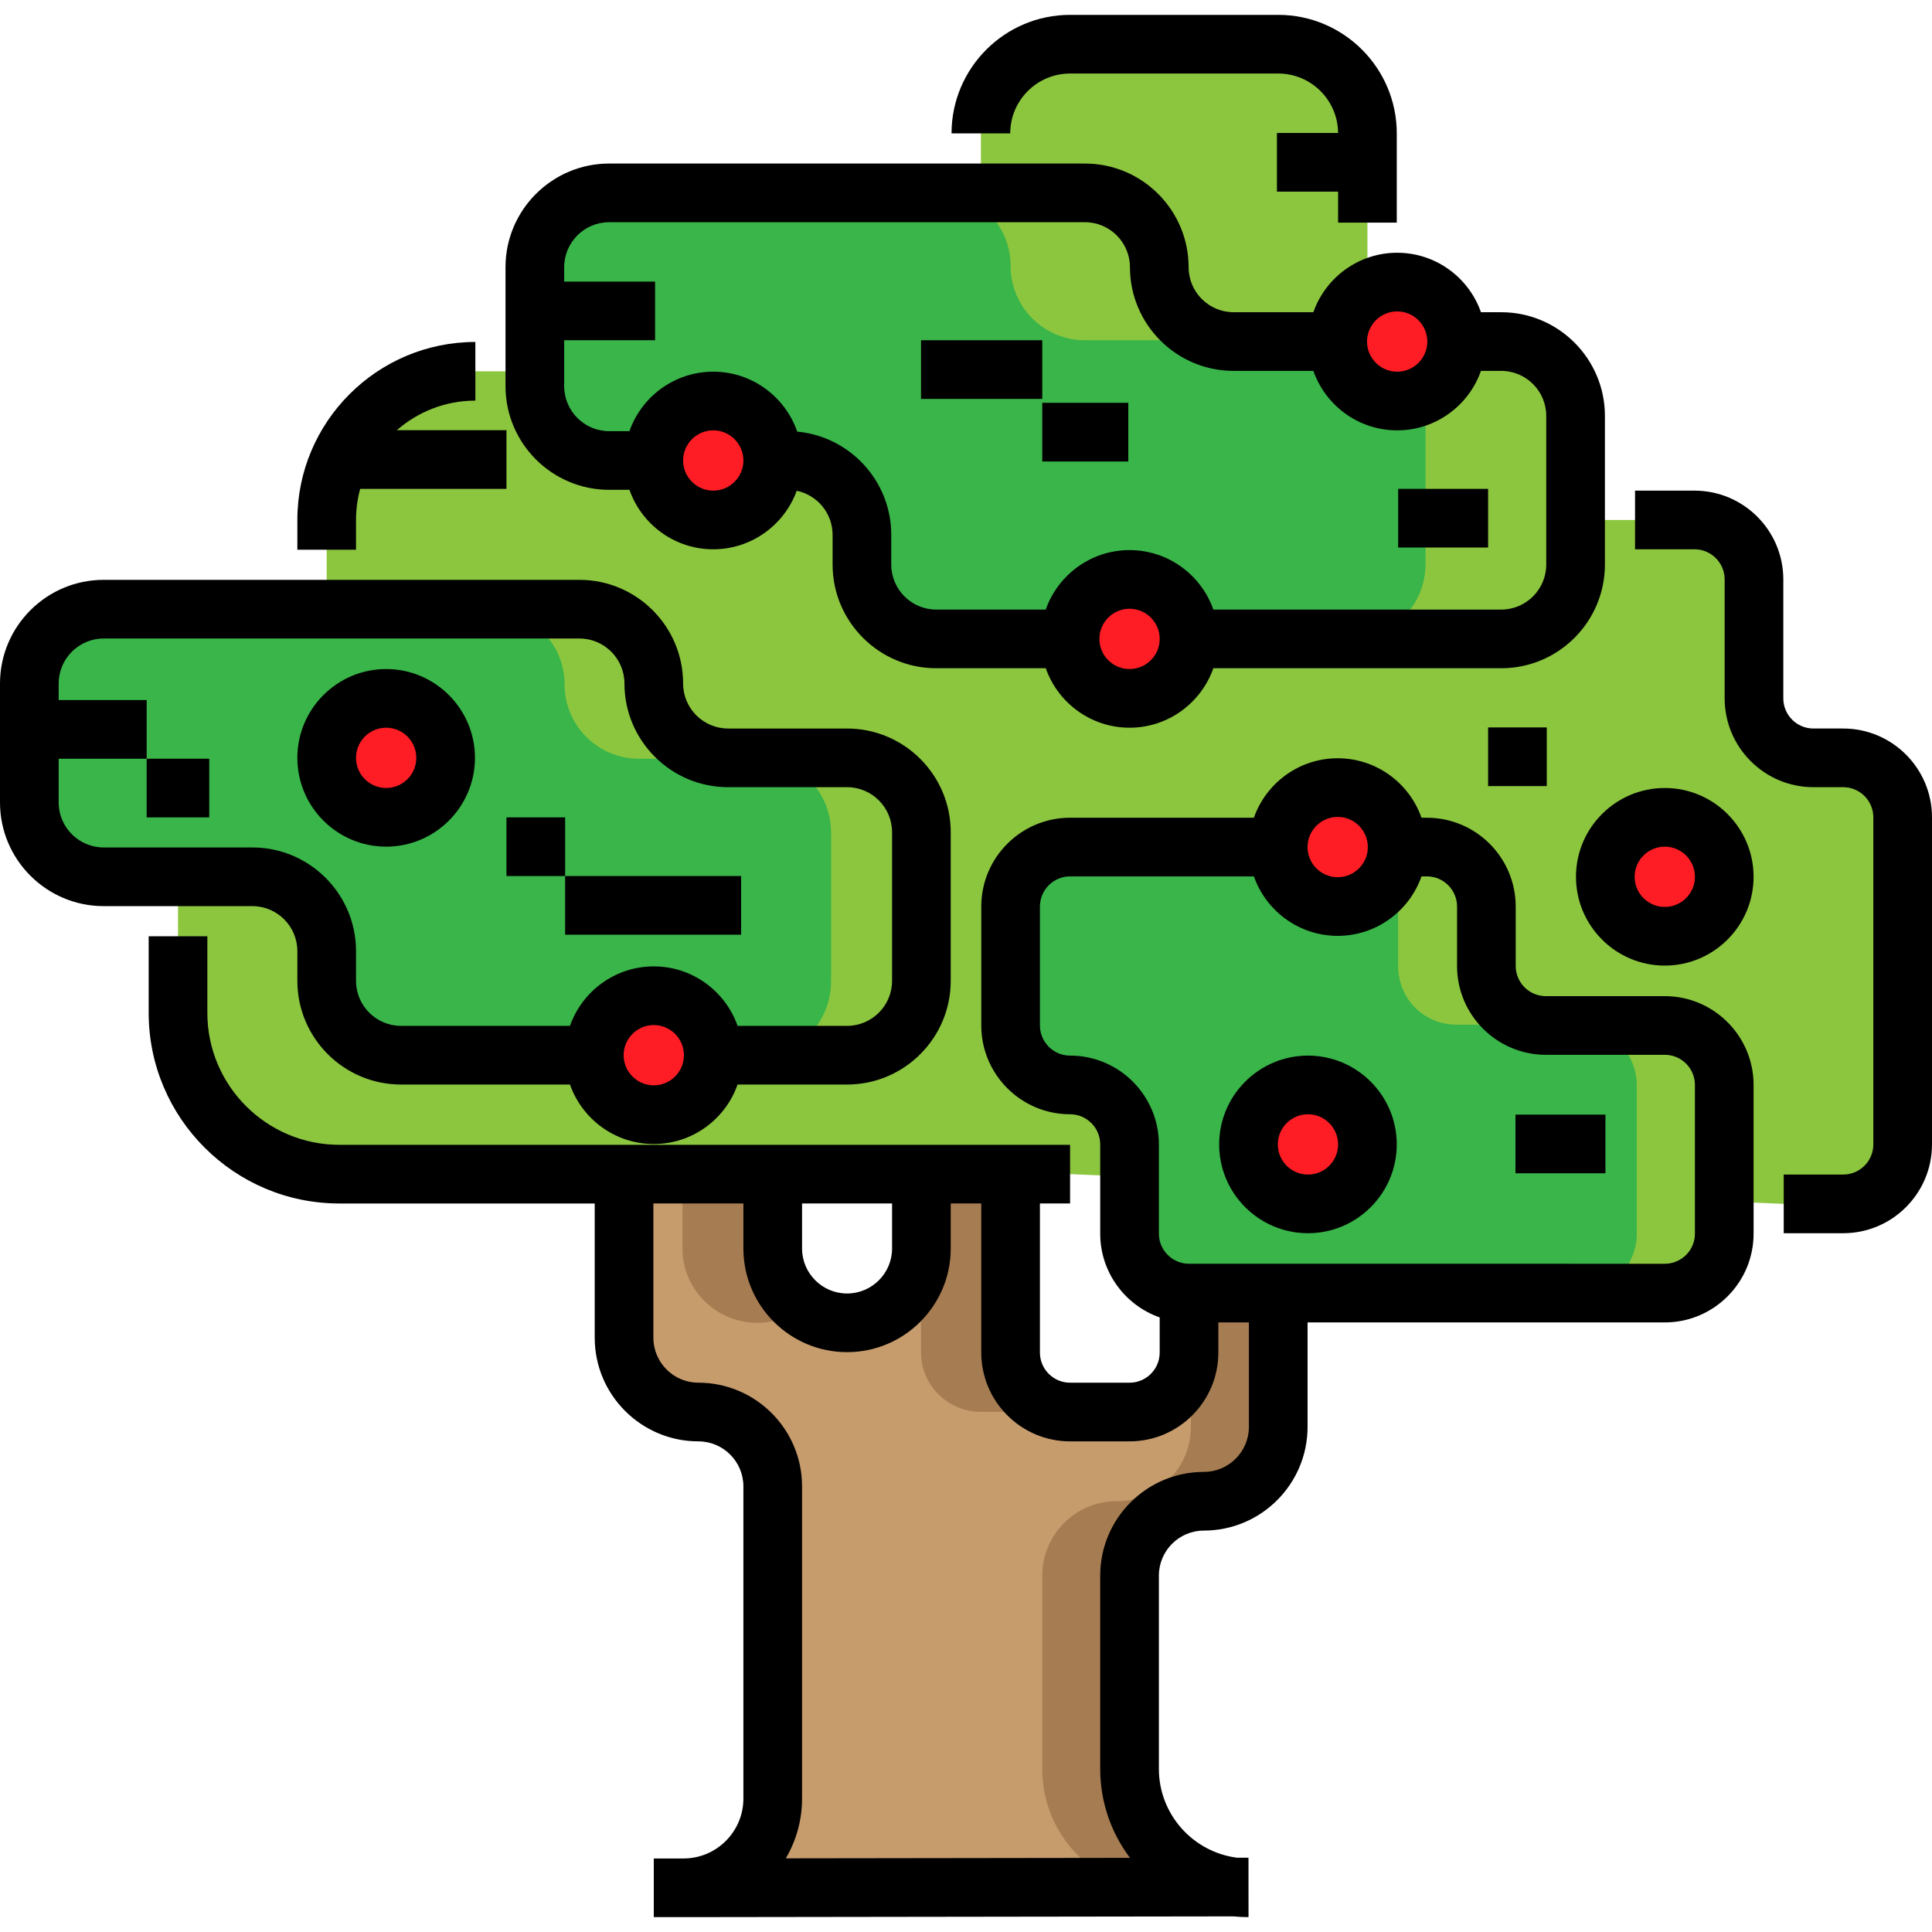
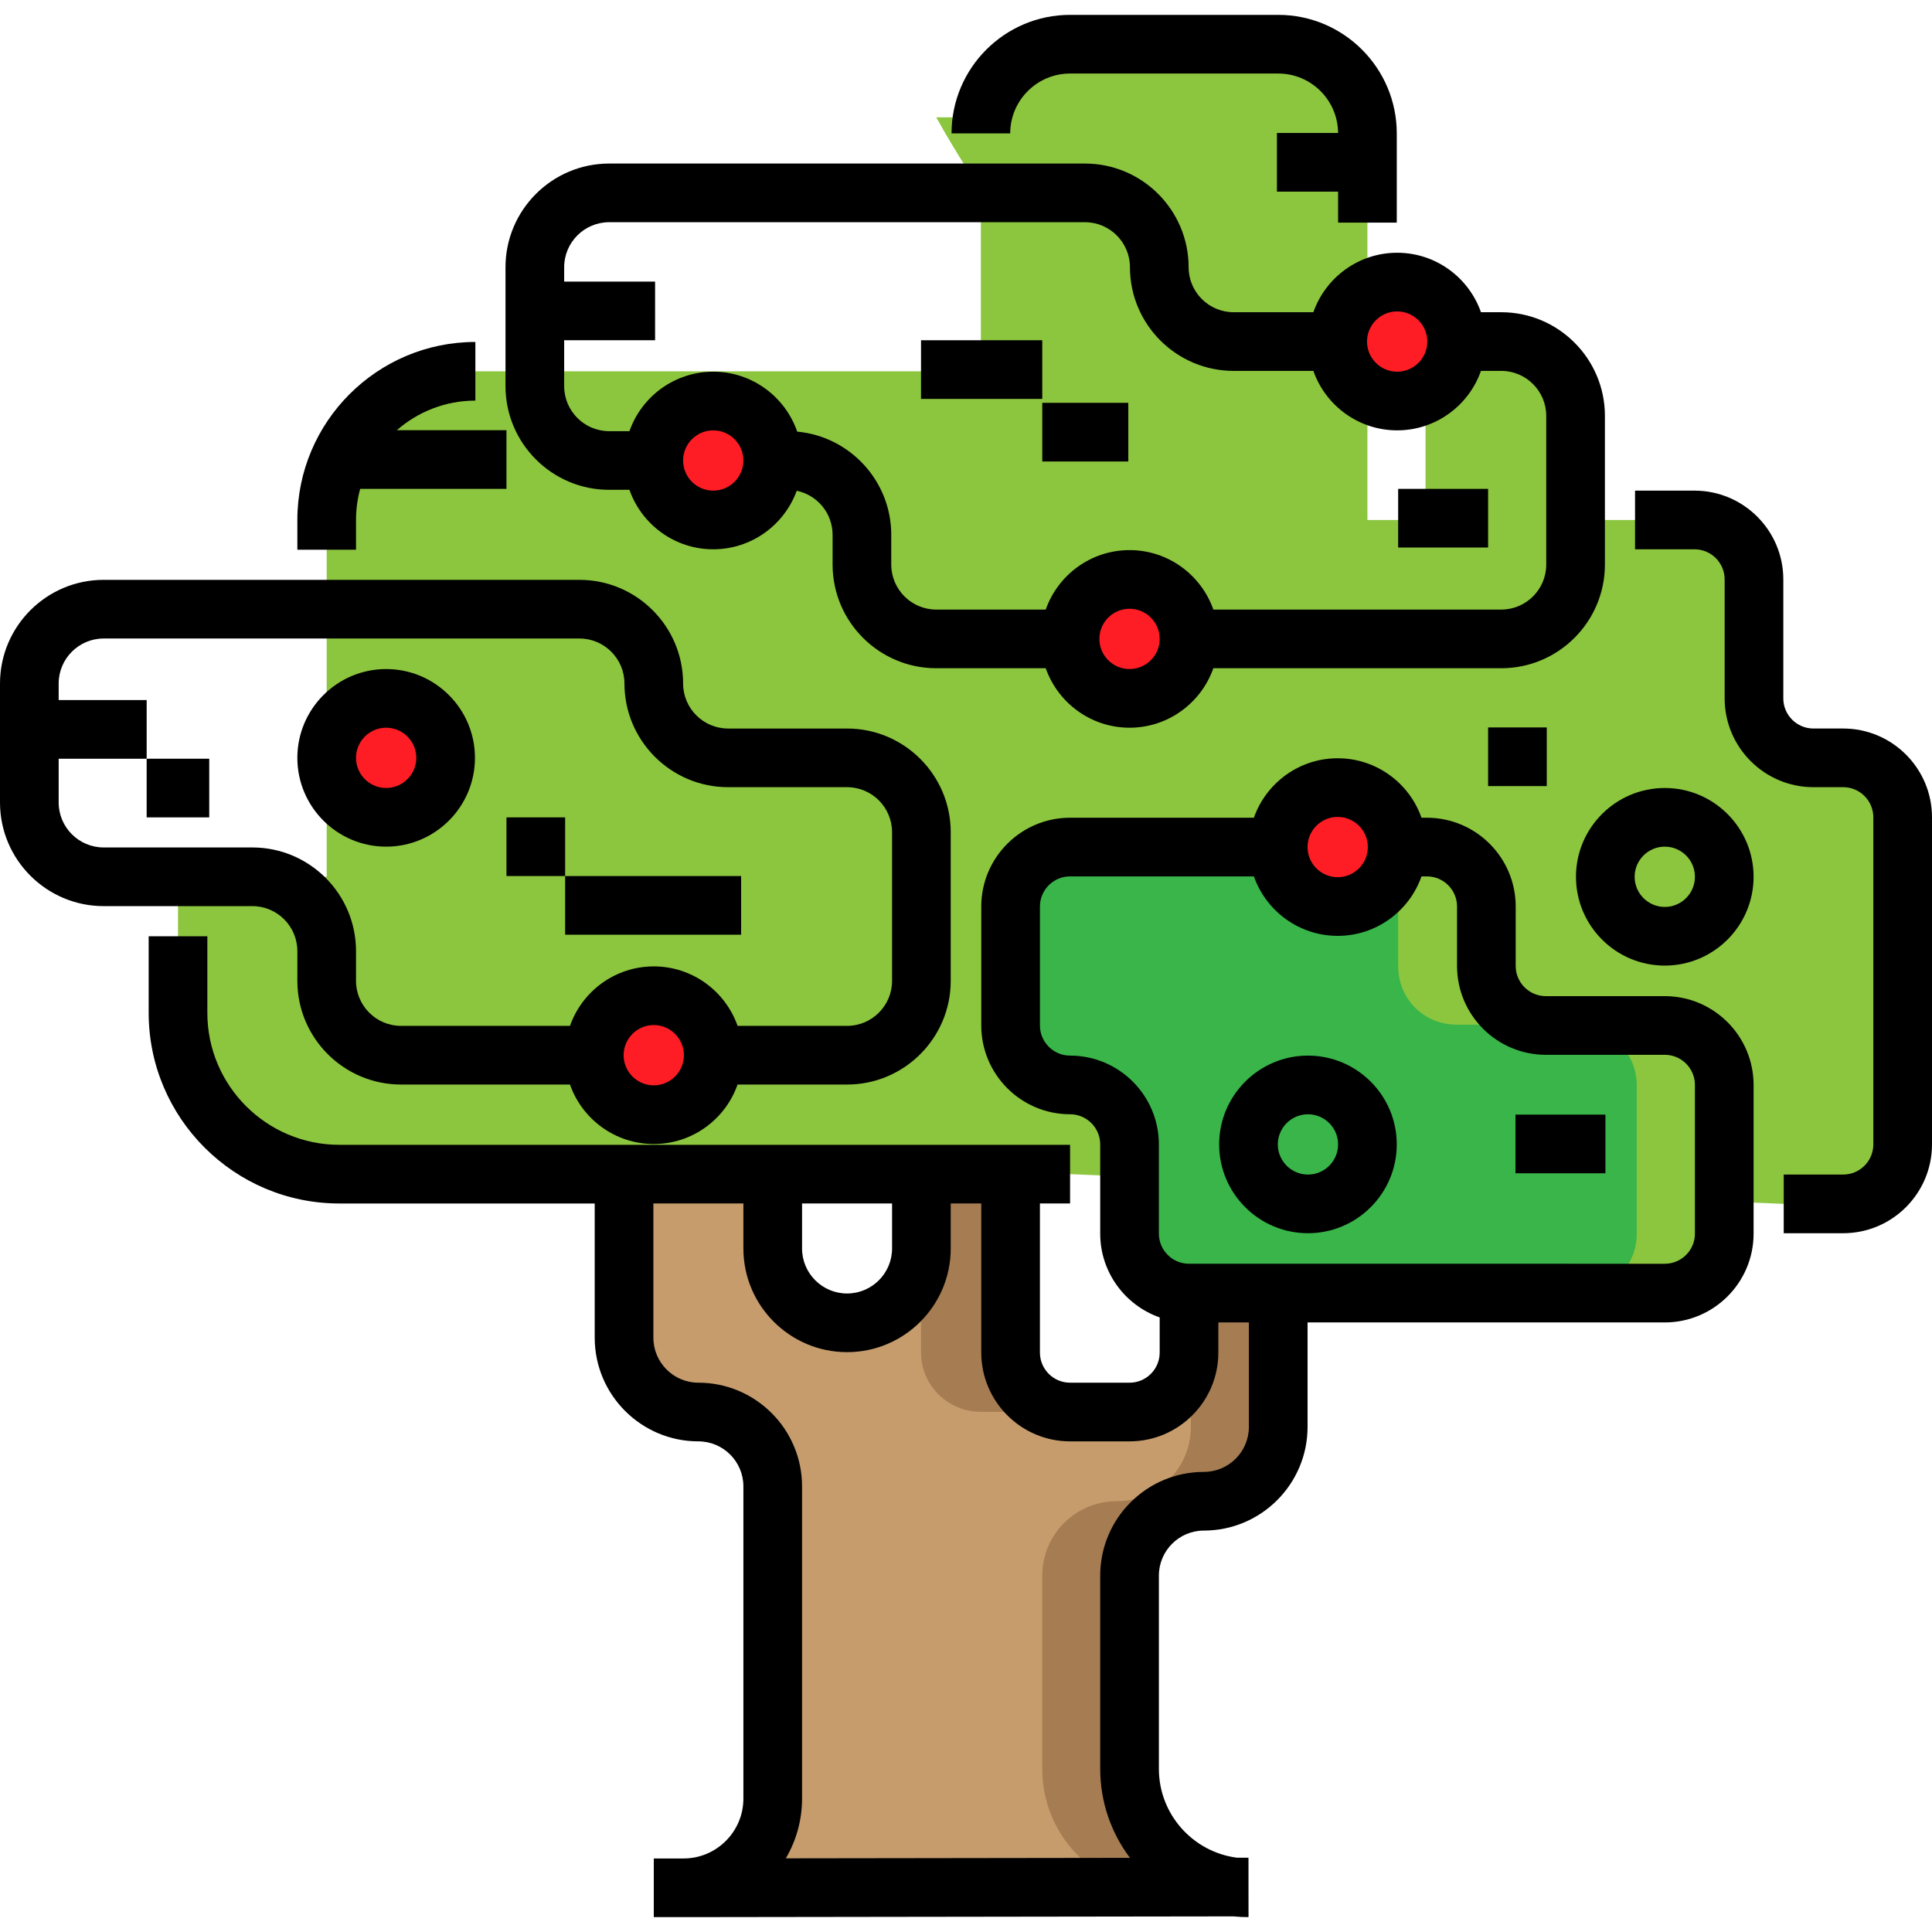
<svg xmlns="http://www.w3.org/2000/svg" version="1.1" id="Layer_1" viewBox="0 0 512 512" xml:space="preserve">
  <path style="fill:#8CC63F;" d="M472.706,319.041h15.76l0,0c8.704,0,15.76-9.85,15.76-31.521v-70.922  c0-8.704-7.056-15.76-15.76-15.76h-7.88c-8.704,0-15.76-7.056-15.76-15.76v-31.521c0-8.704-7.056-15.76-15.76-15.76l0,0h-15.76  h-70.922V58.995V35.353c0-13.056-10.584-23.64-23.64-23.64h-55.161c-13.056,0-23.641,10.584-23.641,23.64l0,0v63.041H125.977l0,0  c-21.761,0-39.401,17.64-39.401,39.401v94.562H47.174v15.76v20.297c0,23.607,19.138,42.745,42.745,42.745h193.661" />
  <path style="fill:#C69C6D;" d="M315.102,358.442L315.102,358.442c0,8.704-7.056,15.76-15.76,15.76h-15.76  c-8.704,0-15.76-7.056-15.76-15.76v-47.281H244.18v19.701c0,10.88-8.82,19.701-19.701,19.701l0,0  c-10.881,0-19.701-8.82-19.701-19.701v-19.701h-39.401v43.342c0,10.881,8.82,19.701,19.701,19.701l0,0  c10.881,0,19.701,8.82,19.701,19.701v82.742l0,0c0,13.056-10.584,23.64-23.641,23.64h-7.88h157.604l0,0  c-17.408,0-31.521-14.112-31.521-31.521l0,0v-51.222c0-10.881,8.82-19.701,19.701-19.701l0,0c10.88,0,19.701-8.82,19.701-19.701  v-35.461h-23.641v15.761" />
  <g>
    <path style="fill:#A67C52;" d="M315.595,343.06v35.082c0,10.879-8.812,19.701-19.692,19.701c-10.88,0-19.692,8.82-19.692,19.701   v51.222c0,17.408,13.602,31.833,31.011,31.833h23.641c-17.409,0-31.85-14.425-31.85-31.833v-51.222   c0-10.881,8.812-19.701,19.692-19.701s19.692-8.82,19.692-19.701V343.06H315.595z" />
    <path style="fill:#A67C52;" d="M244.081,358.442c0,8.704,7.156,15.711,15.86,15.711h15.76c1.369,0,2.723-0.204,3.989-0.533   c-6.786-1.758-11.771-7.843-11.771-15.179v-45.438h-23.838v17.858V358.442z" />
-     <path style="fill:#A67C52;" d="M200.699,350.562c4.456,0,8.549-1.535,11.849-4.029c-4.758-3.596-7.851-9.247-7.851-15.671v-14.75   h-23.838v14.749C180.858,341.742,189.818,350.562,200.699,350.562z" />
  </g>
  <g>
    <path style="fill:#39B54A;" d="M338.742,224.478h-55.161c-8.704,0-15.76,7.056-15.76,15.76v31.521c0,8.704,7.056,15.76,15.76,15.76   l0,0c8.704,0,15.76,7.056,15.76,15.76v23.641c0,8.704,7.056,15.76,15.76,15.76h126.084c8.704,0,15.76-7.056,15.76-15.76V287.52   c0-8.704-7.056-15.76-15.76-15.76h-31.521c-8.704,0-15.76-7.056-15.76-15.76v-15.76c0-8.704-7.056-15.76-15.76-15.76" />
-     <path style="fill:#39B54A;" d="M189.018,279.641h35.461c10.881,0,19.701-8.82,19.701-19.701v-39.401   c0-10.881-8.82-19.701-19.701-19.701h-31.521c-10.881,0-19.701-8.82-19.701-19.701l0,0c0-10.881-8.82-19.701-19.701-19.701H27.474   c-10.881,0-19.701,8.82-19.701,19.701v31.521c0,10.881,8.82,19.701,19.701,19.701h39.401c10.881,0,19.701,8.82,19.701,19.701v7.88   c0,10.881,8.82,19.701,19.701,19.701h51.222" />
  </g>
  <g>
    <path style="fill:#8CC63F;" d="M370.526,240.239v15.76c0,8.704,6.793,15.547,15.497,15.547h23.641c-8.704,0-15.3-6.843-15.3-15.547   v-15.76c0-8.705-7.517-15.333-16.221-15.333h-23.641C363.207,224.906,370.526,231.534,370.526,240.239z" />
    <path style="fill:#8CC63F;" d="M433.749,327.111c0,8.704-7.501,15.95-16.205,15.95h23.64c8.704,0,15.365-7.434,15.365-16.138   v-39.401c0-8.705-6.661-15.975-15.365-15.975h-23.64c8.704,0,16.205,7.257,16.205,15.962V327.111z" />
    <path style="fill:#8CC63F;" d="M149.617,181.376c0,10.881,8.82,19.692,19.701,19.692h23.641c-10.881,0-19.701-8.812-19.701-19.692   c0-10.881-8.82-19.692-19.701-19.692h-23.641C140.797,161.684,149.617,170.495,149.617,181.376z" />
    <path style="fill:#8CC63F;" d="M220.243,260.039c0,10.879-8.524,19.799-19.404,19.799h23.64c10.881,0,19.602-9.018,19.602-19.898   v-19.701v-19.701c0-10.881-8.722-19.471-19.602-19.471h-23.64c10.881,0,19.404,8.755,19.404,19.634V260.039z" />
  </g>
-   <path style="fill:#39B54A;" d="M161.438,122.036c-10.881,0-19.701-8.82-19.701-19.701V70.814c0-10.881,8.82-19.701,19.701-19.701  h126.084c10.88,0,19.701,8.82,19.701,19.701l0,0c0,10.881,8.82,19.701,19.701,19.701h70.922c10.881,0,19.701,8.82,19.701,19.701  v39.401c0,10.881-8.82,19.701-19.701,19.701h-82.742h-66.982c-10.881,0-19.701-8.82-19.701-19.701v-7.88  c0-10.881-8.82-19.701-19.701-19.701H161.438z" />
  <g>
    <circle style="fill:#FF1D25;" cx="173.261" cy="279.641" r="15.76" />
    <circle style="fill:#FF1D25;" cx="102.338" cy="200.84" r="15.76" />
    <circle style="fill:#FF1D25;" cx="299.344" cy="169.322" r="15.76" />
    <circle style="fill:#FF1D25;" cx="189.015" cy="122.04" r="15.76" />
-     <circle style="fill:#FF1D25;" cx="346.626" cy="303.282" r="15.76" />
    <circle style="fill:#FF1D25;" cx="354.503" cy="224.481" r="15.76" />
-     <circle style="fill:#FF1D25;" cx="441.191" cy="232.358" r="15.76" />
  </g>
  <g>
-     <path style="fill:#8CC63F;" d="M267.821,70.477c0,10.881,8.82,19.692,19.701,19.692h39.401c-10.881,0-19.701-8.812-19.701-19.692   s-8.82-19.692-19.701-19.692H248.12C259,50.785,267.821,59.597,267.821,70.477z" />
+     <path style="fill:#8CC63F;" d="M267.821,70.477h39.401c-10.881,0-19.701-8.812-19.701-19.692   s-8.82-19.692-19.701-19.692H248.12C259,50.785,267.821,59.597,267.821,70.477z" />
    <path style="fill:#8CC63F;" d="M377.781,149.428c0,10.879-8.458,19.511-19.339,19.511h39.401c10.881,0,19.322-8.442,19.322-19.322   v-39.401c0-10.881-8.442-20.046-19.322-20.046h-39.401c10.88,0,19.339,8.898,19.339,19.778V149.428z" />
  </g>
  <path d="M488.466,326.814h-15.76v-15.547h15.76c4.405,0,7.988-3.583,7.988-7.987v-86.682c0-4.404-3.583-7.987-7.988-7.987h-7.88  c-12.977,0-23.534-10.557-23.534-23.533v-31.521c0-4.405-3.583-7.988-7.987-7.988h-15.761v-15.547h15.761  c12.976,0,23.533,10.557,23.533,23.534v31.521c0,4.404,3.583,7.987,7.988,7.987h7.88c12.977,0,23.534,10.557,23.534,23.533v86.682  C512,316.257,501.443,326.814,488.466,326.814z" />
  <circle style="fill:#FF1D25;" cx="370.267" cy="90.512" r="15.76" />
  <path d="M102.336,224.372c-12.977,0-23.534-10.557-23.534-23.533c0-12.977,10.557-23.533,23.534-23.533  c12.976,0,23.533,10.557,23.533,23.533C125.869,213.814,115.312,224.372,102.336,224.372z M102.336,192.85  c-4.404,0-7.988,3.583-7.988,7.987c0,4.404,3.583,7.987,7.988,7.987c4.404,0,7.987-3.583,7.987-7.987  C110.323,196.433,106.74,192.85,102.336,192.85z" />
  <path d="M346.622,326.814c-12.977,0-23.533-10.557-23.533-23.533c0-12.977,10.557-23.534,23.533-23.534  c12.977,0,23.534,10.557,23.534,23.534C370.156,316.257,359.599,326.814,346.622,326.814z M346.622,295.294  c-4.404,0-7.987,3.583-7.987,7.988c0,4.404,3.583,7.987,7.987,7.987c4.405,0,7.988-3.583,7.988-7.987  C354.61,298.877,351.027,295.294,346.622,295.294z" />
  <path d="M441.185,255.893c-12.977,0-23.534-10.557-23.534-23.534c0-12.977,10.557-23.533,23.534-23.533  c12.976,0,23.533,10.557,23.533,23.533C464.719,245.336,454.162,255.893,441.185,255.893z M441.185,224.372  c-4.405,0-7.988,3.583-7.988,7.987s3.583,7.988,7.988,7.988c4.404,0,7.987-3.583,7.987-7.988S445.589,224.372,441.185,224.372z" />
  <rect x="38.866" y="201.068" width="16.583" height="15.547" />
  <rect x="134.219" y="216.615" width="15.547" height="15.547" />
  <rect x="149.765" y="232.161" width="46.64" height="15.547" />
  <path d="M134.219,114.008h-29.05c5.566-4.874,12.846-7.839,20.808-7.839V90.622c-26.011,0-47.174,21.162-47.174,47.174v7.881h15.547  v-7.881c0-2.851,0.386-5.612,1.097-8.242h38.773v-15.548H134.219z" />
  <path d="M397.844,82.742h-5.372c-3.218-9.167-11.955-15.761-22.209-15.761s-18.991,6.593-22.209,15.761h-21.132  c-6.577,0-11.927-5.351-11.927-11.927c0-15.15-12.324-27.474-27.474-27.474H161.438c-15.15,0-27.474,12.324-27.474,27.474v31.521  c0,15.15,12.324,27.474,27.474,27.474h5.373c3.218,9.167,11.955,15.76,22.209,15.76c10.161,0,18.837-6.473,22.124-15.511  c5.418,1.123,9.503,5.933,9.503,11.679v7.88c0,15.15,12.325,27.474,27.474,27.474h29.013c3.218,9.167,11.955,15.76,22.208,15.76  c10.253,0,18.991-6.593,22.209-15.76h76.294c15.15,0,27.474-12.325,27.474-27.474v-39.401  C425.318,95.067,412.993,82.742,397.844,82.742z M370.263,82.528c4.404,0,7.987,3.583,7.987,7.988c0,4.404-3.583,7.987-7.987,7.987  c-4.405,0-7.988-3.583-7.988-7.987C362.276,86.111,365.859,82.528,370.263,82.528z M189.018,130.023  c-4.404,0-7.987-3.583-7.987-7.987c0-4.404,3.583-7.987,7.987-7.987c4.405,0,7.988,3.583,7.988,7.987  C197.006,126.44,193.423,130.023,189.018,130.023z M299.341,177.304c-4.404,0-7.987-3.583-7.987-7.987  c0-4.404,3.583-7.987,7.987-7.987s7.987,3.583,7.987,7.987C307.329,173.721,303.746,177.304,299.341,177.304z M409.771,149.616  c0,6.577-5.351,11.927-11.927,11.927h-76.294c-3.218-9.167-11.955-15.76-22.209-15.76c-10.252,0-18.991,6.593-22.209,15.76h-29.013  c-6.577,0-11.927-5.351-11.927-11.927v-7.88c0-14.289-10.967-26.06-24.924-27.352c-3.183-9.232-11.951-15.883-22.25-15.883  c-10.253,0-18.991,6.593-22.209,15.76h-5.372c-6.576,0-11.927-5.351-11.927-11.927V90.17h24.094V74.623H149.51v-3.809  c0-6.576,5.351-11.927,11.927-11.927h126.084c6.576,0,11.927,5.351,11.927,11.927c0,15.15,12.325,27.474,27.474,27.474h21.132  c3.218,9.167,11.955,15.76,22.209,15.76c10.252,0,18.99-6.593,22.208-15.76h5.372c6.577,0,11.927,5.351,11.927,11.927v39.401  H409.771z" />
  <rect x="244.081" y="90.17" width="32.13" height="15.547" />
  <rect x="276.211" y="106.753" width="22.802" height="15.547" />
  <rect x="370.526" y="129.554" width="23.838" height="15.547" />
  <rect x="394.364" y="192.777" width="15.547" height="15.547" />
  <rect x="401.619" y="295.384" width="23.838" height="15.547" />
  <path d="M338.742,3.94h-55.161c-17.322,0-31.413,14.092-31.413,31.414h15.547c0-8.75,7.118-15.867,15.868-15.867h55.161  c8.71,0,15.798,7.056,15.862,15.752h-16.208v15.547h16.213v8.209h15.547V35.353C370.156,18.031,356.064,3.94,338.742,3.94z" />
  <path d="M78.802,252.059v7.881c0,15.149,12.325,27.474,27.474,27.474h44.773c3.218,9.167,11.955,15.761,22.209,15.761  c10.253,0,18.991-6.593,22.209-15.761h29.013c15.149,0,27.474-12.325,27.474-27.474v-39.401c0-15.149-12.325-27.474-27.474-27.474  h-31.521c-6.577,0-11.927-5.351-11.927-11.927c0-15.15-12.324-27.474-27.474-27.474H27.474C12.324,153.664,0,165.988,0,181.138  v31.521c0,15.15,12.324,27.474,27.474,27.474h39.401C73.451,240.132,78.802,245.483,78.802,252.059z M173.258,287.627  c-4.404,0-7.987-3.583-7.987-7.988c0-4.404,3.583-7.988,7.987-7.988s7.987,3.583,7.987,7.988S177.662,287.627,173.258,287.627z   M15.547,212.659v-11.59h23.32v-15.547h-23.32v-4.384c0-6.577,5.351-11.927,11.927-11.927h126.084  c6.576,0,11.927,5.351,11.927,11.927c0,15.15,12.325,27.474,27.474,27.474h31.521c6.576,0,11.927,5.351,11.927,11.927v39.401  c0,6.576-5.351,11.927-11.927,11.927h-29.013c-3.218-9.167-11.955-15.761-22.209-15.761c-10.252,0-18.99,6.593-22.209,15.761  h-44.773c-6.576,0-11.927-5.351-11.927-11.927v-7.881c0-15.149-12.324-27.474-27.474-27.474H27.474  C20.898,224.585,15.547,219.235,15.547,212.659z" />
  <path d="M441.185,263.987h-31.521c-4.404,0-7.987-3.583-7.987-7.988v-15.76c0-12.976-10.557-23.533-23.534-23.533h-1.432  c-3.218-9.167-11.955-15.76-22.209-15.76c-10.252,0-18.991,6.593-22.209,15.76H283.58c-12.977,0-23.533,10.557-23.533,23.533v31.521  c0,12.976,10.557,23.533,23.533,23.533c4.404,0,7.987,3.583,7.987,7.988v23.641c0,10.252,6.593,18.991,15.76,22.208v9.312  c0,4.405-3.583,7.988-7.987,7.988h-15.76c-4.405,0-7.988-3.583-7.988-7.988v-39.508h7.988v-15.547H89.919  c-19.283,0-34.971-15.689-34.971-34.971V248.12H39.401v20.297c0,27.855,22.662,50.518,50.518,50.518h67.686v35.567  c0,15.15,12.324,27.474,27.474,27.474c6.577,0,11.927,5.351,11.927,11.927v82.742c0,8.75-7.118,15.867-15.867,15.868h-0.01h-7.87  v15.547h7.881c0.003,0,0.007,0,0.01,0l0,0l145.744-0.2c1.306,0.132,2.629,0.2,3.97,0.2v-0.206h0.01l-0.01-7.773v-7.568  c-0.003,0-0.007,0-0.01,0v-0.205l-3.03,0.004c-11.663-1.498-20.707-11.482-20.707-23.546v-51.221  c0-6.577,5.351-11.927,11.927-11.927c15.15,0,27.474-12.324,27.474-27.474v-27.687h94.669c12.976,0,23.533-10.557,23.533-23.533  v-39.401C464.719,274.544,454.162,263.987,441.185,263.987z M354.503,216.492c4.404,0,7.987,3.583,7.987,7.987  c0,4.404-3.583,7.987-7.987,7.987s-7.987-3.583-7.987-7.987C346.515,220.075,350.098,216.492,354.503,216.492z M212.553,318.934  h23.855v11.927c0,6.577-5.351,11.927-11.927,11.927s-11.927-5.351-11.927-11.927L212.553,318.934L212.553,318.934z M330.969,378.143  c0,6.576-5.351,11.927-11.927,11.927c-15.15,0-27.474,12.325-27.474,27.474v51.221c0,8.843,2.938,17.012,7.887,23.585l-91.2,0.125  c2.726-4.653,4.297-10.06,4.297-15.831v-82.742c0-15.149-12.325-27.474-27.474-27.474c-6.576,0-11.927-5.351-11.927-11.927v-35.567  h23.855v11.927c0,15.15,12.325,27.474,27.474,27.474c15.149,0,27.474-12.325,27.474-27.474v-11.927h8.095v39.508  c0,12.977,10.557,23.534,23.533,23.534h15.76c12.976,0,23.533-10.557,23.533-23.534v-7.988h8.095L330.969,378.143L330.969,378.143z   M449.172,326.922c0,4.404-3.583,7.987-7.987,7.987H315.102c-4.404,0-7.987-3.583-7.987-7.987v-23.641  c0-12.977-10.557-23.534-23.533-23.534c-4.405,0-7.988-3.583-7.988-7.987v-31.521c0-4.404,3.583-7.987,7.988-7.987h48.714  c3.218,9.167,11.955,15.76,22.208,15.76c10.253,0,18.991-6.593,22.209-15.76h1.432c4.405,0,7.988,3.583,7.988,7.987v15.761  c0,12.977,10.557,23.534,23.533,23.534h31.521c4.404,0,7.987,3.583,7.987,7.987v39.401H449.172z" />
</svg>